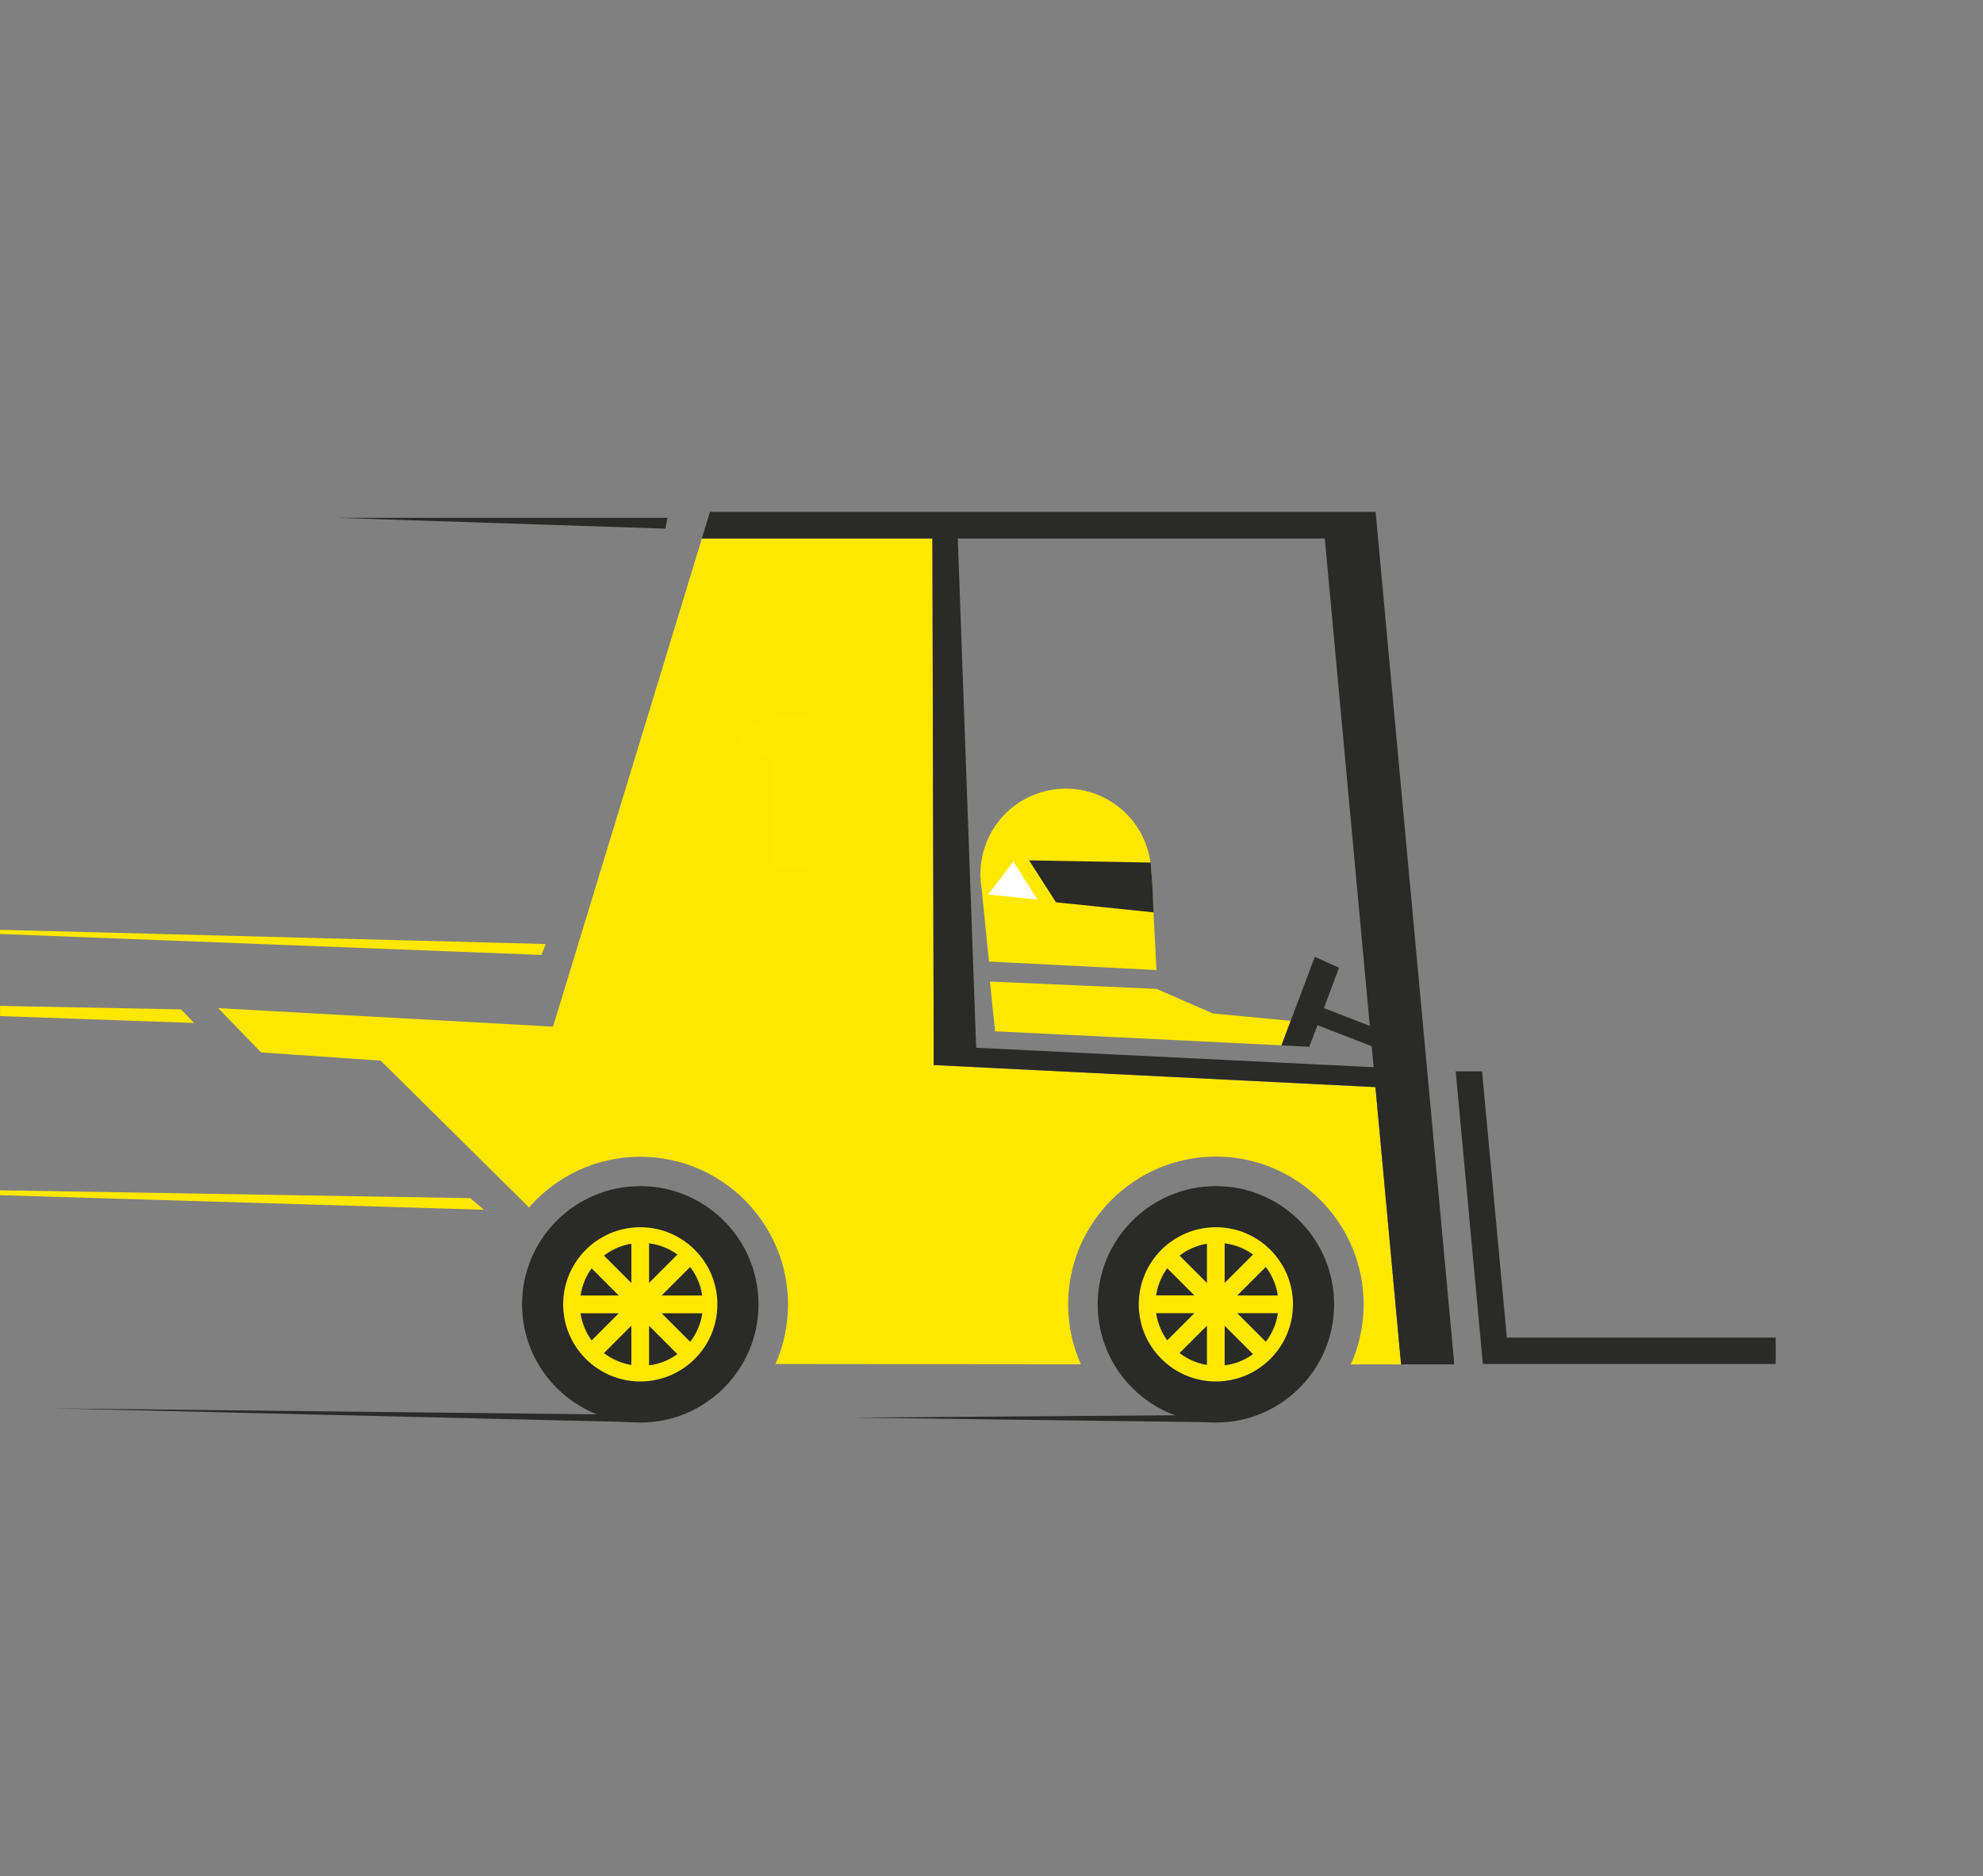
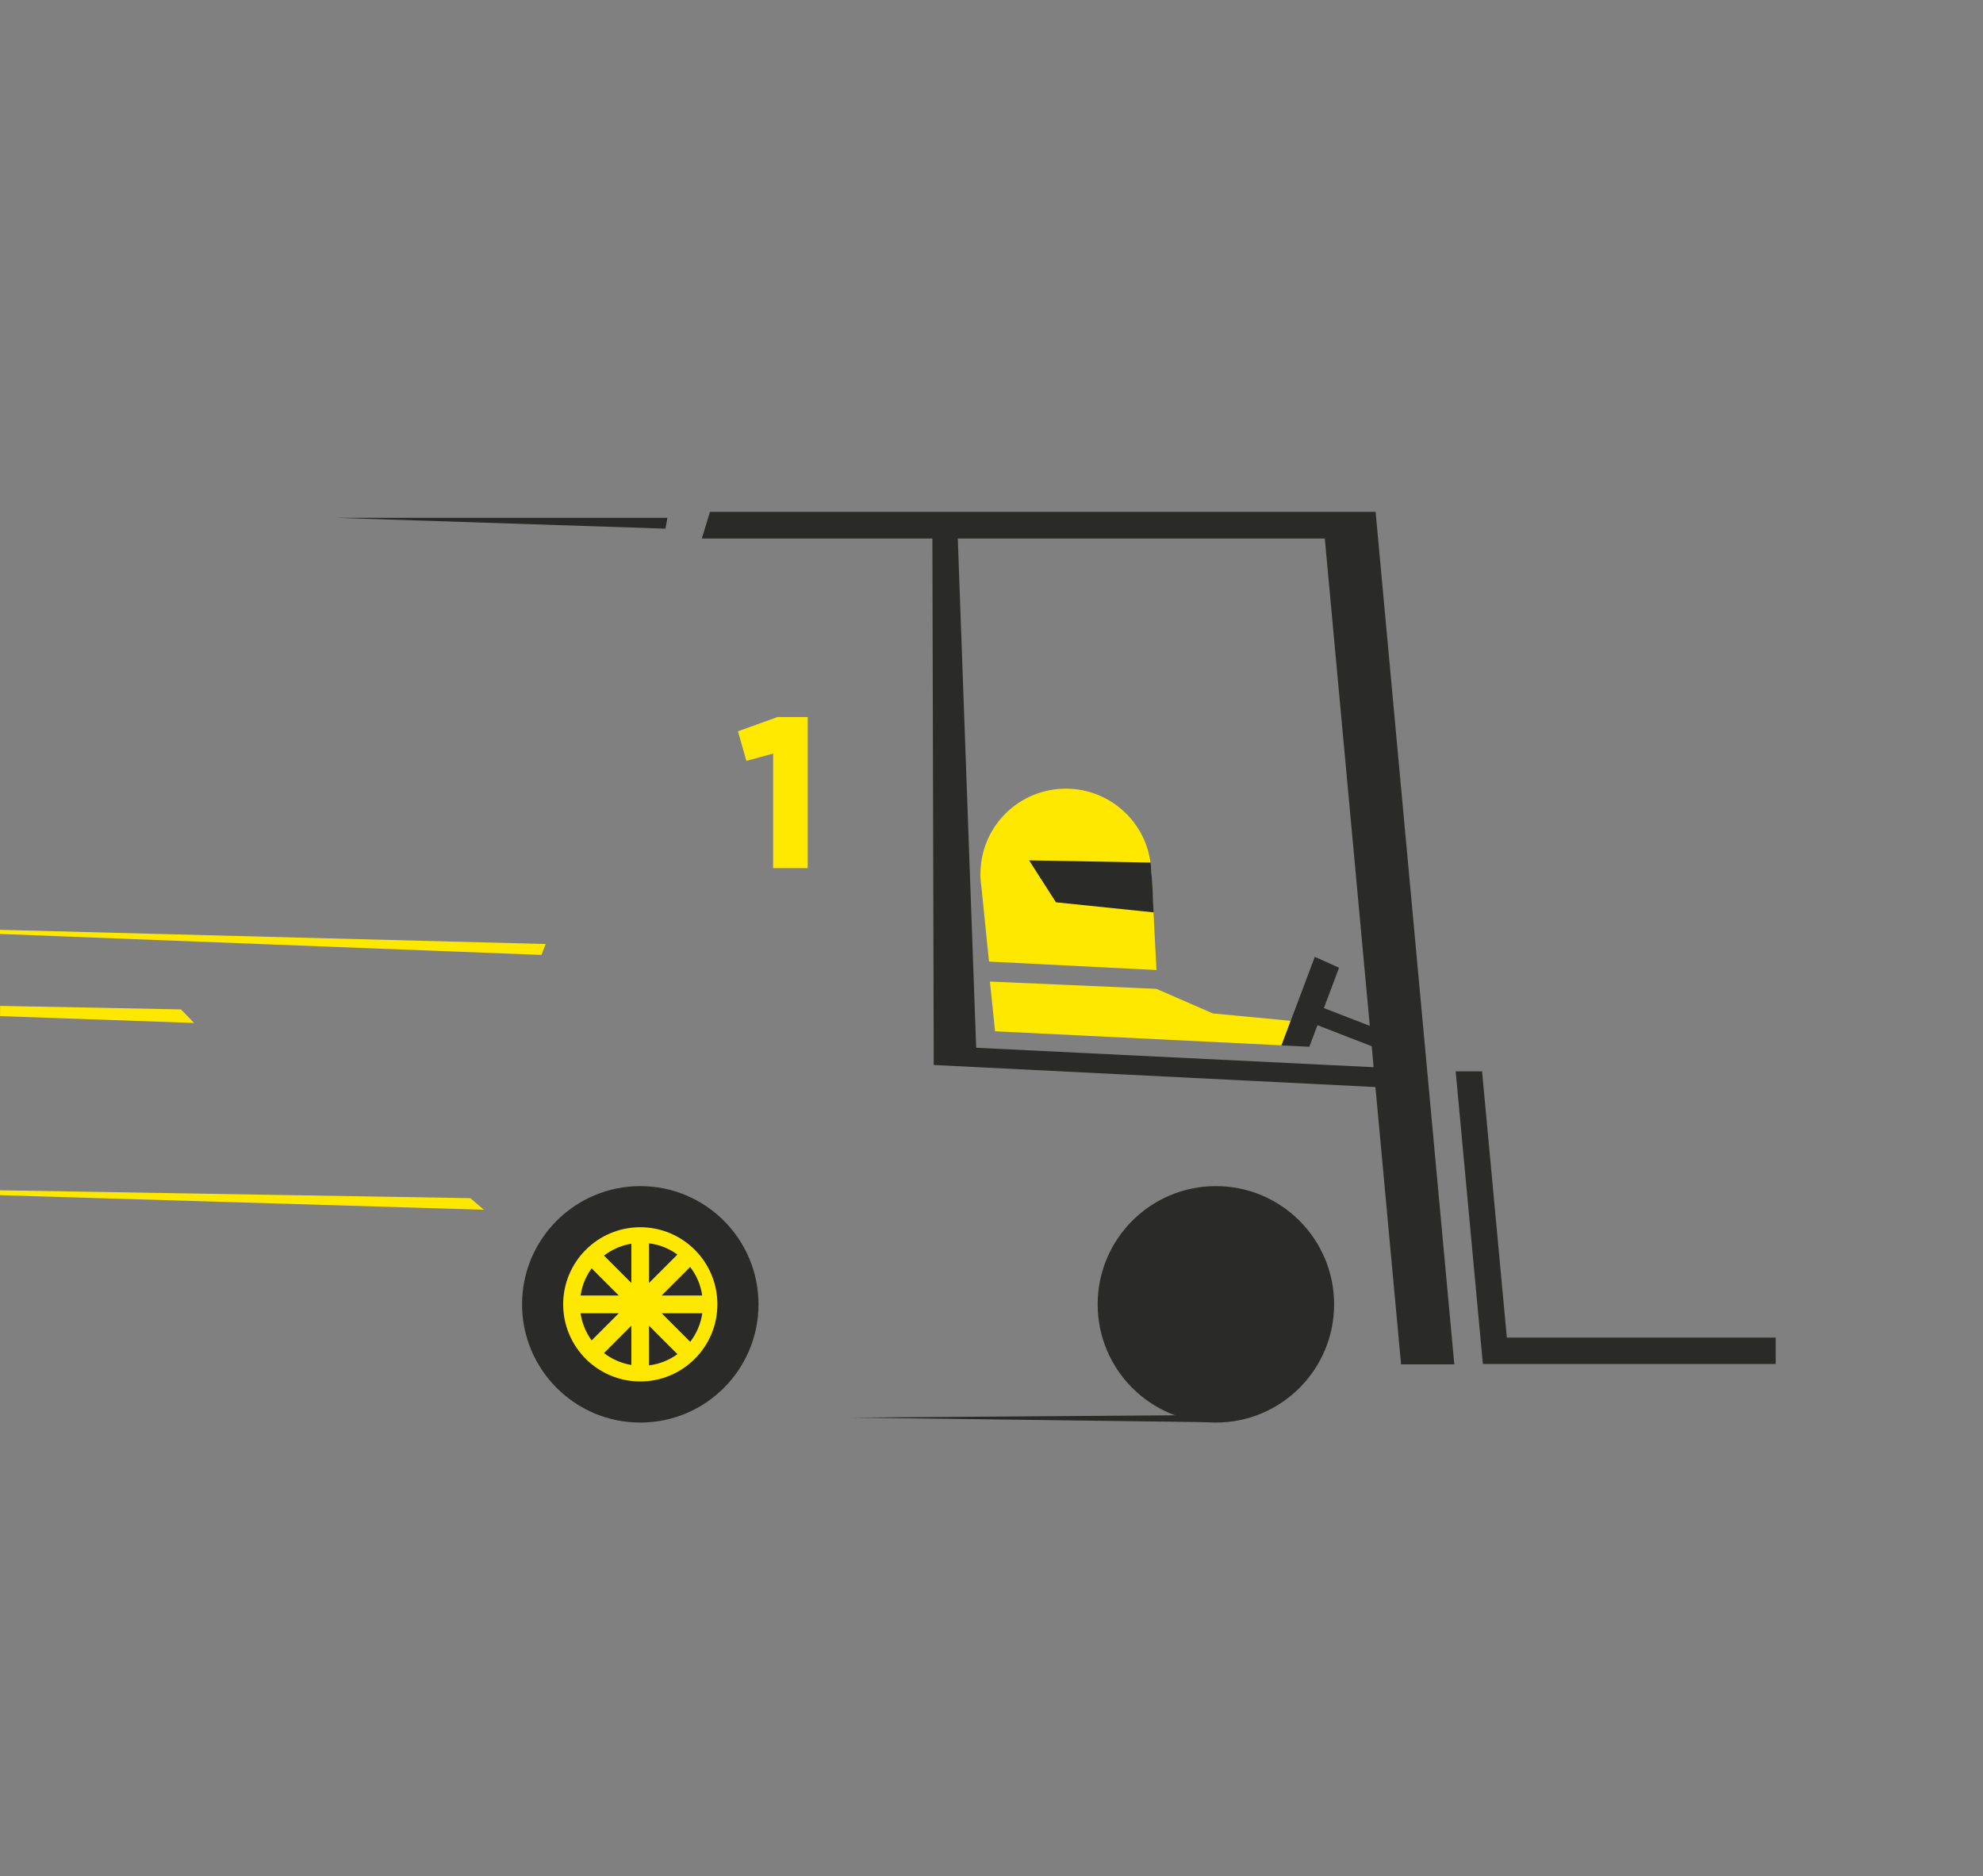
<svg xmlns="http://www.w3.org/2000/svg" id="Ebene_1" data-name="Ebene 1" viewBox="0 0 260 246">
  <rect x="0" y="0" width="260" height="246" fill="#808080" stroke="none" />
  <g>
    <g>
      <circle cx="159.42" cy="171.01" r="15.5" fill="#2a2a29" />
-       <path d="m141.71,178.85c-1.07-2.4-1.66-5.05-1.66-7.84,0-10.68,8.69-19.37,19.37-19.37s19.37,8.69,19.37,19.37c0,2.81-.6,5.47-1.68,7.88h6.59s-3.36-36.35-3.36-36.35l-57.92-2.89v-2.55s-.17-66.48-.17-66.48h-30.23l-19.51,63.98-43.9-2.42,5.62,5.8,15.68,1.08,19.24,19.03.19.24c3.55-4.08,8.78-6.67,14.61-6.67,10.68,0,19.37,8.69,19.37,19.37,0,2.77-.59,5.41-1.64,7.8l40.03.04Z" fill="#ffe800" />
    </g>
-     <path d="m159.42,160.9c-5.58,0-10.11,4.53-10.11,10.11s4.53,10.11,10.11,10.11,10.11-4.53,10.11-10.11-4.53-10.11-10.11-10.11Zm8.13,8.95h-5.33l3.74-3.74c.82,1.07,1.38,2.35,1.58,3.74Zm-9.3,9.11c-1.33-.22-2.56-.77-3.59-1.56l3.59-3.59v5.15Zm-3.59-14.34c1.03-.79,2.25-1.34,3.59-1.56v5.15l-3.59-3.59Zm5.91,9.2l3.72,3.72c-1.07.78-2.34,1.3-3.72,1.47v-5.19Zm0-10.81c1.38.17,2.65.69,3.72,1.47l-3.72,3.72v-5.19Zm-7.53,3.27l3.56,3.56h-5.01c.19-1.32.7-2.53,1.45-3.56Zm-1.45,5.89h5.01l-3.56,3.56c-.75-1.03-1.26-2.25-1.45-3.56Zm14.37,3.74l-3.74-3.74h5.33c-.2,1.4-.76,2.67-1.58,3.74Z" fill="#ffe800" />
  </g>
  <circle cx="83.95" cy="171.01" r="15.5" fill="#2a2a29" />
  <path d="m83.95,160.9c-5.58,0-10.11,4.53-10.11,10.11s4.53,10.11,10.11,10.11,10.11-4.53,10.11-10.11-4.53-10.11-10.11-10.11Zm8.13,8.95h-5.33l3.74-3.74c.82,1.07,1.38,2.35,1.58,3.74Zm-9.3,9.11c-1.33-.22-2.56-.77-3.59-1.56l3.59-3.59v5.15Zm-3.59-14.34c1.03-.79,2.25-1.34,3.59-1.56v5.15l-3.59-3.59Zm5.91,9.2l3.72,3.72c-1.07.78-2.34,1.3-3.72,1.47v-5.19Zm0-10.81c1.38.17,2.65.69,3.72,1.47l-3.72,3.72v-5.19Zm-7.53,3.28l3.56,3.56h-5.01c.19-1.32.7-2.53,1.45-3.56Zm-1.45,5.89h5.01l-3.56,3.56c-.75-1.03-1.26-2.25-1.45-3.56Zm14.37,3.74l-3.74-3.74h5.33c-.2,1.4-.76,2.67-1.58,3.74Z" fill="#ffe800" />
  <path d="m105.9,94.01v19.81h-4.53v-15.02l-3.51.96-1.1-3.88,5.18-1.87h3.96Z" fill="#ffe900" />
  <polygon points="197.57 175.37 194.32 140.46 190.86 140.46 194.41 178.66 194.42 178.66 194.42 178.83 232.82 178.83 232.82 175.37 197.57 175.37" fill="#2a2a29" />
  <g>
    <path d="m151.63,127.17l-.67-12.99h-.02c-.12-3.26-1.66-6.43-4.47-8.54-4.95-3.71-11.98-2.71-15.69,2.24-1.52,2.03-2.24,4.41-2.23,6.77h-.03s.03.29.03.29c.02.51.07,1.02.15,1.53l.97,9.6,21.97,1.11Z" fill="#ffe800" />
    <polygon points="150.87 113.09 134.93 112.8 138.45 118.3 151.25 119.62 151.09 116.03 150.87 113.09" fill="#2a2a29" />
-     <path d="m132.88,112.92c.04.17,3.17,5.03,3.17,5.03l-6.47-.67,3.3-4.36Z" fill="#fff" />
  </g>
  <polygon points="0 121.91 71.55 123.77 70.99 125.2 0 122.45 0 121.91" fill="#ffe800" />
  <polygon points="44.08 67.89 87.25 69.31 87.51 67.89 44.08 67.89" fill="#2a2a29" />
  <polygon points="0 156.06 61.67 157.09 63.44 158.61 0 156.7 0 156.06" fill="#ffe800" />
-   <polygon points="7.27 184.65 84.1 186.48 84.93 185.51 7.27 184.65" fill="#2a2a29" />
  <polygon points="151.63 129.65 129.79 128.69 130.47 135.21 168.02 137.05 169.23 133.84 159.02 132.87 151.63 129.65" fill="#ffe800" />
  <path d="m180.36,67.11h-87.27l-1.07,3.49h30.23l.17,66.48v2.55s57.92,2.89,57.92,2.89l3.36,36.36h6.98s-10.32-111.79-10.32-111.79Zm-52.37,70.24l-2.41-66.75h48.12l5.9,63.9-6.02-2.33,1.99-5.29-3.18-1.43-4.37,11.61,3.65.18,1.07-2.83,7.11,2.76.25,2.75-52.11-2.55Z" fill="#2a2a29" />
  <polygon points="111.77 185.86 159.5 186.48 160.02 185.51 111.77 185.86" fill="#2a2a29" />
  <polygon points=".01 133.22 25.45 134.12 23.73 132.34 .01 131.88 .01 133.22" fill="#ffe800" />
  <rect x="-.03" y=".03" width="259.5" height="245.26" fill="none" />
</svg>